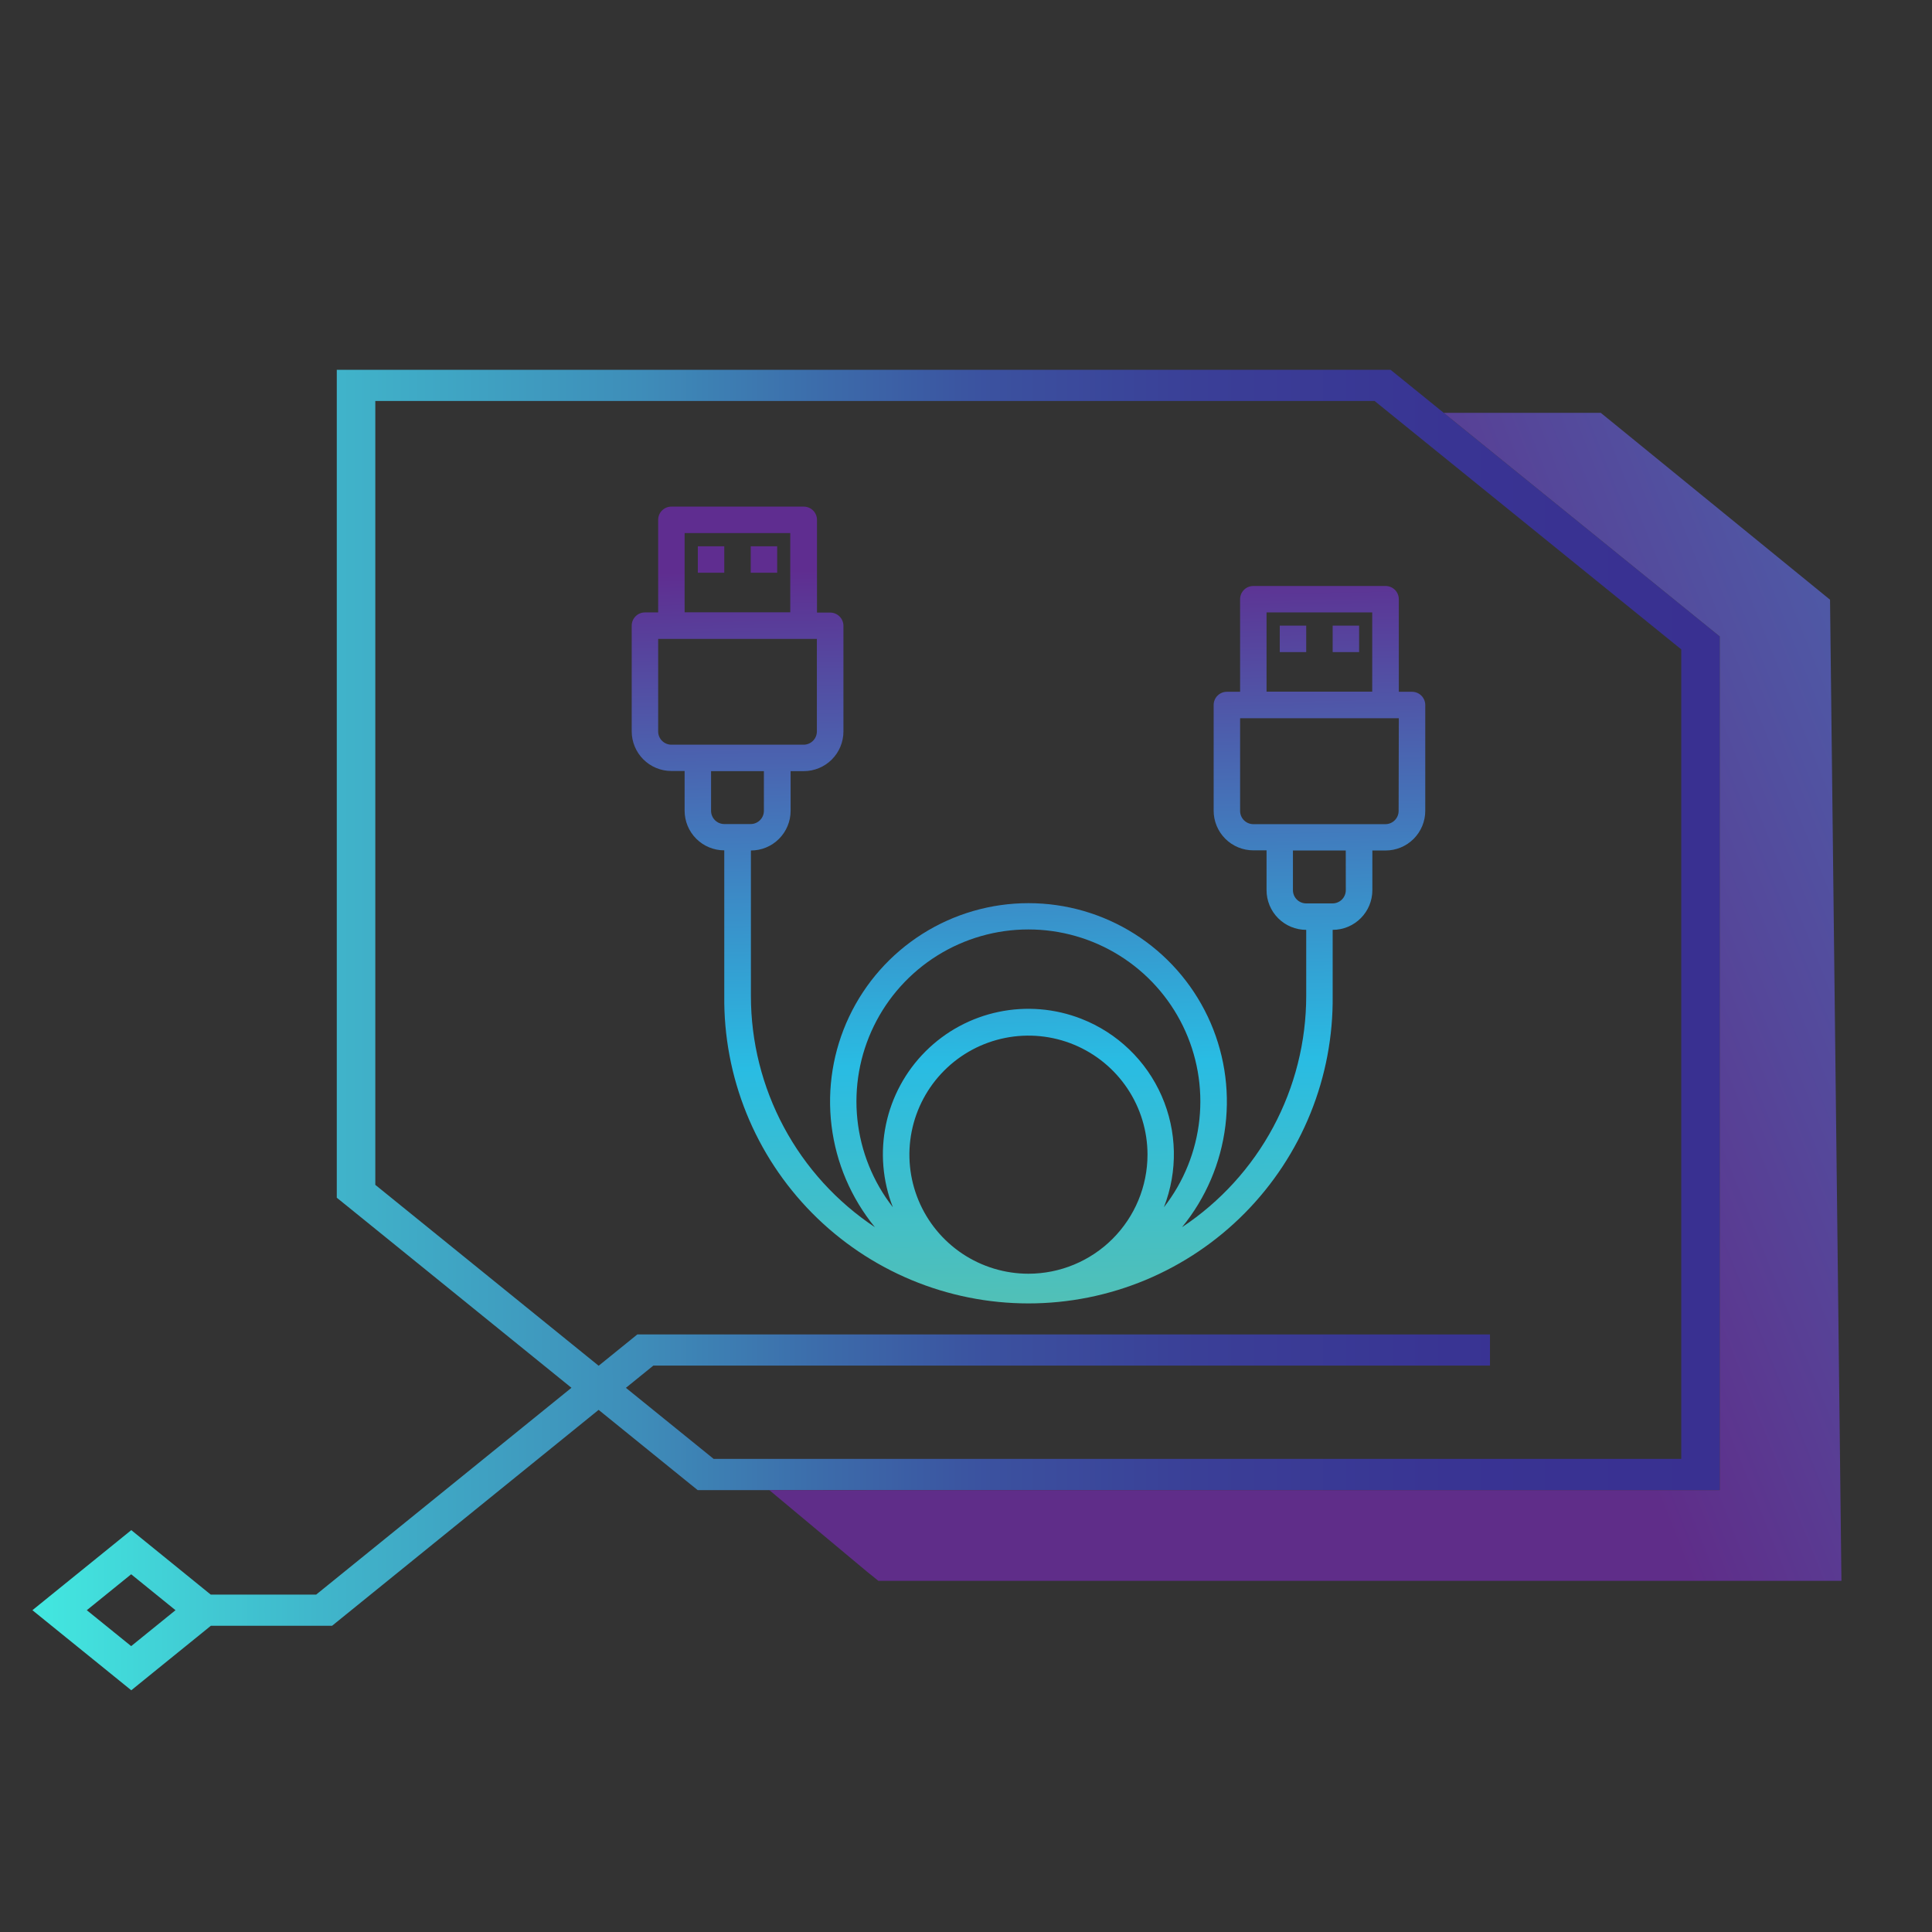
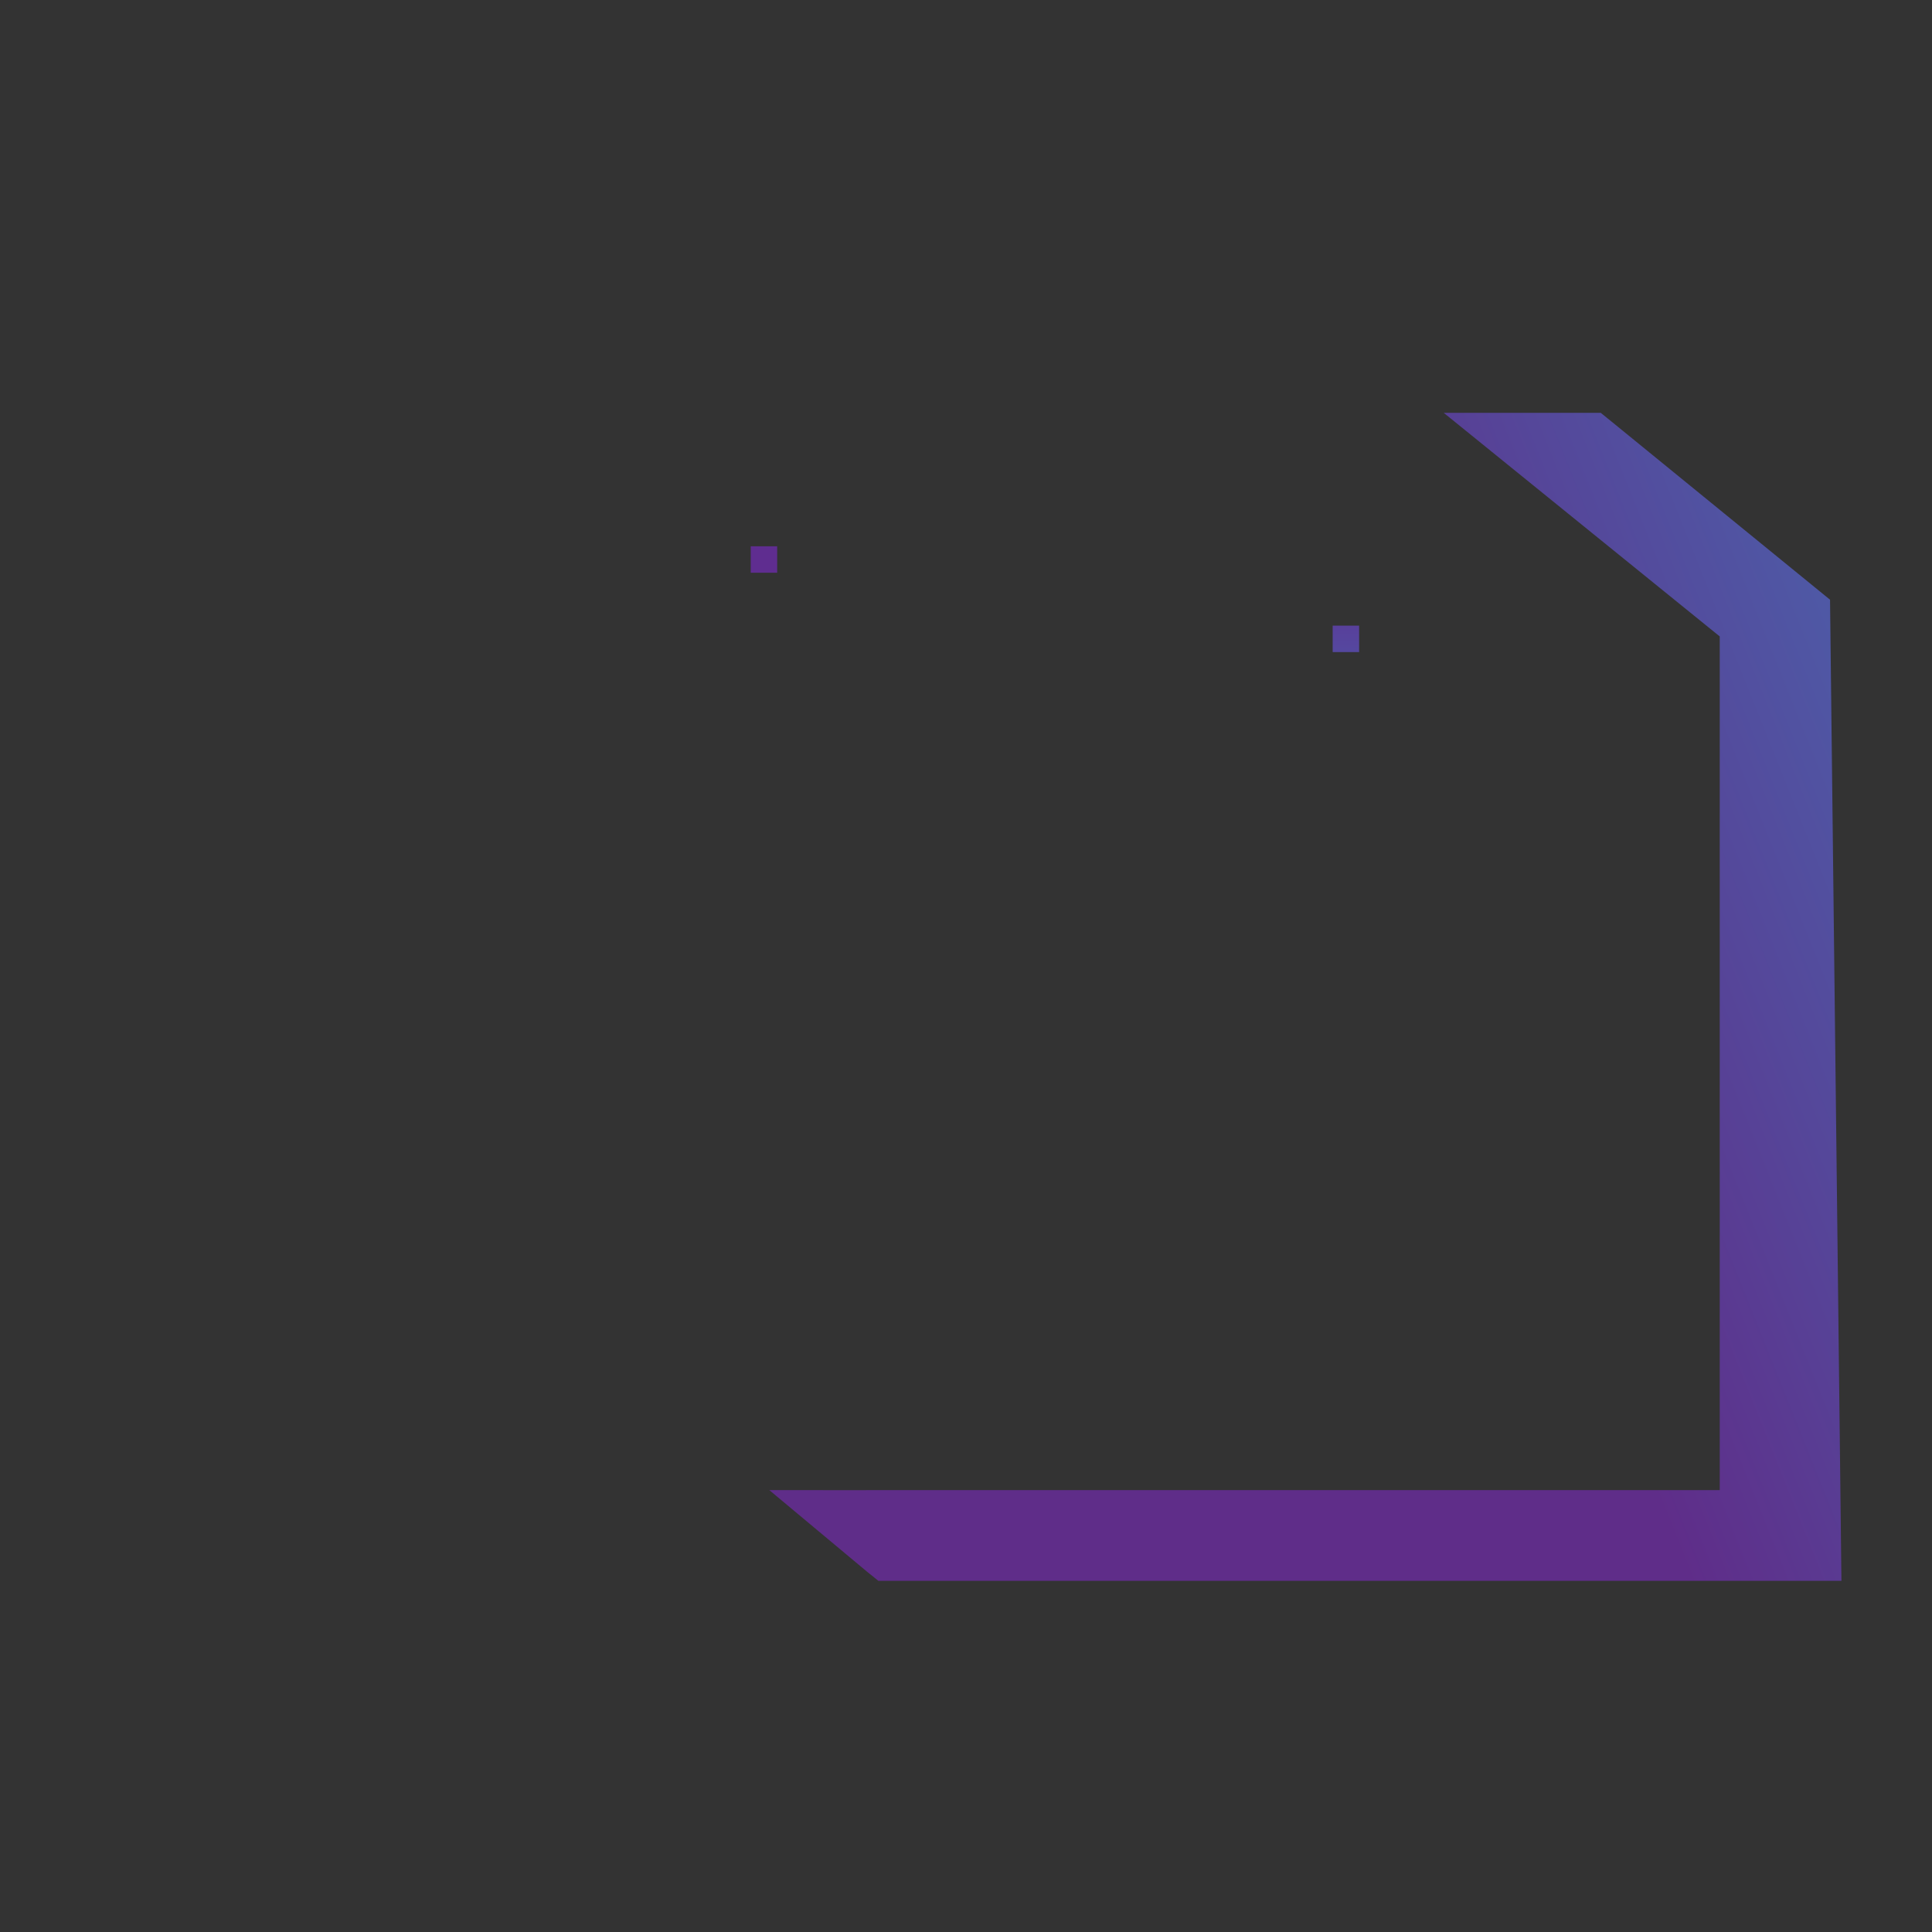
<svg xmlns="http://www.w3.org/2000/svg" width="350" height="350" viewBox="0 0 350 350" fill="none">
  <rect x="0" y="0" width="350" height="350" fill="#333333" stroke="none" />
-   <path d="M309.504 113.641L253.962 68.647L251.911 66.992H61.011V216.979L63.062 218.634L103.523 251.412L57.278 288.873H38.172L36.73 287.704L28.711 281.196L23.782 277.197L18.847 281.196L10.808 287.704L5.872 291.703L10.808 295.702L18.847 302.21L23.782 306.209L28.711 302.21L36.75 295.702L38.192 294.526H60.156L108.445 255.411L124.339 268.29L126.39 269.944H311.548V115.302L309.504 113.641ZM23.762 298.211L15.723 291.703L23.762 285.195L31.794 291.703L23.762 298.211ZM304.575 264.291H129.281L113.388 251.419L118.357 247.393H269.924V241.739H115.466L108.452 247.42L67.99 214.648V72.645H249.026L304.575 117.64V264.291Z" fill="url(#paint0_linear_2027_877)" />
  <path d="M331.529 108.644L292.127 76.522L289.994 74.792H286.979H261.55L309.504 113.641L311.548 115.295V117.64V264.291V269.944H304.575H170.242L149.133 269.958L149.112 269.944H139.364L156.994 284.662L159.127 286.385H162.142H333.594L331.529 108.644Z" fill="url(#paint1_linear_2027_877)" />
-   <path d="M131.209 98.964H126.417V103.756H131.209V98.964Z" fill="url(#paint2_linear_2027_877)" />
  <path d="M140.793 98.964H136.001V103.756H140.793V98.964Z" fill="url(#paint3_linear_2027_877)" />
-   <path d="M255.801 125.323H253.408V108.548C253.406 107.913 253.153 107.304 252.703 106.856C252.253 106.407 251.644 106.155 251.009 106.155H227.049C226.414 106.155 225.806 106.407 225.357 106.856C224.908 107.305 224.656 107.913 224.656 108.548V125.323H222.257C221.622 125.323 221.014 125.575 220.565 126.024C220.116 126.473 219.864 127.081 219.864 127.716V146.856C219.863 147.801 220.049 148.736 220.409 149.608C220.77 150.48 221.299 151.273 221.966 151.941C222.633 152.609 223.426 153.139 224.298 153.5C225.17 153.862 226.105 154.048 227.049 154.048H229.448V161.26C229.447 162.204 229.632 163.139 229.993 164.011C230.354 164.884 230.883 165.677 231.55 166.344C232.217 167.012 233.01 167.542 233.882 167.904C234.754 168.265 235.689 168.451 236.633 168.451V180.428C236.629 188.724 234.573 196.891 230.648 204.2C226.722 211.509 221.05 217.733 214.136 222.318C218.444 217.052 221.17 210.671 221.995 203.918C222.82 197.164 221.711 190.314 218.798 184.166C215.884 178.017 211.285 172.822 205.535 169.184C199.785 165.546 193.121 163.615 186.317 163.615C179.513 163.615 172.849 165.546 167.099 169.184C161.349 172.822 156.75 178.017 153.836 184.166C150.922 190.314 149.814 197.164 150.639 203.918C151.464 210.671 154.19 217.052 158.498 222.318C151.59 217.729 145.924 211.503 142.005 204.194C138.086 196.886 136.035 188.721 136.035 180.428V154.075C136.98 154.075 137.915 153.889 138.787 153.528C139.66 153.166 140.452 152.637 141.12 151.969C141.788 151.301 142.318 150.508 142.679 149.636C143.041 148.763 143.227 147.828 143.227 146.884V139.699H145.605C147.513 139.699 149.342 138.942 150.691 137.593C152.039 136.244 152.797 134.415 152.797 132.508V113.367C152.795 112.732 152.541 112.123 152.092 111.675C151.642 111.226 151.033 110.975 150.397 110.975H148.005V94.172C148.003 93.537 147.749 92.928 147.3 92.48C146.85 92.031 146.241 91.779 145.605 91.779H121.625C120.99 91.779 120.382 92.031 119.933 92.48C119.484 92.929 119.232 93.537 119.232 94.172V110.947H116.833C116.198 110.947 115.59 111.199 115.141 111.648C114.693 112.097 114.44 112.705 114.44 113.34V132.48C114.44 133.425 114.625 134.36 114.985 135.232C115.346 136.104 115.875 136.897 116.542 137.565C117.21 138.233 118.002 138.763 118.874 139.124C119.746 139.486 120.681 139.672 121.625 139.672H124.024V146.856C124.024 147.801 124.209 148.736 124.569 149.608C124.93 150.48 125.459 151.273 126.126 151.941C126.794 152.609 127.586 153.139 128.458 153.5C129.33 153.862 130.265 154.048 131.209 154.048V180.4C131.128 187.689 132.493 194.921 135.226 201.678C137.959 208.436 142.006 214.583 147.131 219.766C152.256 224.949 158.359 229.063 165.085 231.872C171.811 234.68 179.028 236.126 186.317 236.126C193.606 236.126 200.822 234.68 207.549 231.872C214.275 229.063 220.378 224.949 225.503 219.766C230.628 214.583 234.674 208.436 237.408 201.678C240.141 194.921 241.506 187.689 241.425 180.4V168.451C242.369 168.451 243.304 168.265 244.177 167.904C245.049 167.542 245.842 167.013 246.51 166.345C247.178 165.677 247.707 164.884 248.069 164.012C248.43 163.139 248.616 162.204 248.616 161.26V154.075H251.009C251.953 154.075 252.888 153.889 253.761 153.528C254.633 153.166 255.426 152.637 256.094 151.969C256.762 151.301 257.291 150.508 257.653 149.636C258.014 148.763 258.2 147.828 258.2 146.884V127.743C258.203 127.426 258.143 127.112 258.023 126.819C257.904 126.525 257.728 126.258 257.505 126.033C257.282 125.808 257.016 125.63 256.724 125.508C256.431 125.386 256.118 125.323 255.801 125.323ZM124.024 96.571H143.165V110.927H124.024V96.571ZM121.625 134.907C120.99 134.905 120.381 134.652 119.933 134.202C119.484 133.752 119.232 133.143 119.232 132.508V115.739H147.984V132.508C147.984 133.144 147.732 133.754 147.282 134.204C146.832 134.654 146.221 134.907 145.585 134.907H121.625ZM128.816 146.884V139.699H138.387V146.884C138.387 147.52 138.134 148.13 137.684 148.58C137.234 149.03 136.624 149.283 135.987 149.283H131.202C130.568 149.28 129.961 149.025 129.514 148.576C129.067 148.126 128.816 147.518 128.816 146.884ZM186.32 230.747C182.054 230.748 177.884 229.485 174.336 227.116C170.789 224.747 168.023 221.379 166.39 217.438C164.756 213.497 164.328 209.16 165.16 204.976C165.991 200.792 168.045 196.949 171.061 193.932C174.077 190.915 177.92 188.86 182.103 188.027C186.287 187.194 190.624 187.621 194.565 189.253C198.507 190.886 201.875 193.65 204.246 197.197C206.616 200.744 207.881 204.914 207.881 209.18C207.875 214.897 205.602 220.378 201.56 224.422C197.518 228.465 192.037 230.74 186.32 230.747ZM195.891 184.563C191.12 182.699 185.909 182.264 180.896 183.314C175.882 184.363 171.283 186.851 167.662 190.473C164.04 194.095 161.552 198.694 160.502 203.707C159.453 208.721 159.887 213.932 161.752 218.702C158.159 214.102 155.931 208.585 155.322 202.78C154.713 196.975 155.747 191.116 158.306 185.87C160.865 180.624 164.847 176.202 169.797 173.109C174.747 170.017 180.466 168.377 186.303 168.377C192.14 168.377 197.86 170.017 202.81 173.109C207.76 176.202 211.741 180.624 214.301 185.87C216.86 191.116 217.894 196.975 217.284 202.78C216.675 208.585 214.447 214.102 210.854 218.702C213.397 212.193 213.25 204.941 210.447 198.541C207.643 192.14 202.412 187.115 195.904 184.57L195.891 184.563ZM229.448 110.947H248.589V125.303H229.448V110.947ZM243.804 161.26C243.804 161.896 243.551 162.506 243.101 162.956C242.651 163.406 242.041 163.659 241.404 163.659H236.619C235.984 163.657 235.375 163.404 234.927 162.954C234.478 162.504 234.227 161.895 234.227 161.26V154.075H243.797L243.804 161.26ZM253.374 146.904C253.374 147.541 253.121 148.151 252.671 148.601C252.221 149.051 251.611 149.304 250.975 149.304H227.049C226.414 149.302 225.805 149.048 225.357 148.599C224.908 148.149 224.656 147.539 224.656 146.904V130.115H253.408L253.374 146.904Z" fill="url(#paint4_linear_2027_877)" />
-   <path d="M236.633 113.34H231.841V118.132H236.633V113.34Z" fill="url(#paint5_linear_2027_877)" />
  <path d="M246.217 113.34H241.425V118.132H246.217V113.34Z" fill="url(#paint6_linear_2027_877)" />
  <defs>
    <linearGradient id="paint0_linear_2027_877" x1="5.852" y1="186.601" x2="311.548" y2="186.601" gradientUnits="userSpaceOnUse">
      <stop stop-color="#42E8E0" />
      <stop offset="0.17" stop-color="#40B6CB" />
      <stop offset="0.36" stop-color="#3E8DB9" />
      <stop offset="0.47" stop-color="#3C6BAA" />
      <stop offset="0.56" stop-color="#3B53A0" />
      <stop offset="0.57" stop-color="#3B519F" />
      <stop offset="0.69" stop-color="#3A3F97" />
      <stop offset="0.84" stop-color="#393493" />
      <stop offset="0.99" stop-color="#393091" />
    </linearGradient>
    <linearGradient id="paint1_linear_2027_877" x1="483.916" y1="106.053" x2="244.357" y2="201.872" gradientUnits="userSpaceOnUse">
      <stop stop-color="white" />
      <stop offset="0.02" stop-color="#FDFDFE" />
      <stop offset="0.03" stop-color="#EBEEF6" />
      <stop offset="0.04" stop-color="#A8B5D8" />
      <stop offset="0.05" stop-color="#4F69B0" />
      <stop offset="0.44" stop-color="#4A66AE" />
      <stop offset="0.7" stop-color="#55479A" />
      <stop offset="0.9" stop-color="#5F2D89" />
    </linearGradient>
    <linearGradient id="paint2_linear_2027_877" x1="133.075" y1="328.856" x2="128.857" y2="103.564" gradientUnits="userSpaceOnUse">
      <stop stop-color="#AED478" />
      <stop offset="0.36" stop-color="#5BC1AC" />
      <stop offset="0.6" stop-color="#29BCE3" />
      <stop offset="1" stop-color="#5F2D90" />
    </linearGradient>
    <linearGradient id="paint3_linear_2027_877" x1="142.652" y1="328.679" x2="138.435" y2="103.387" gradientUnits="userSpaceOnUse">
      <stop stop-color="#AED478" />
      <stop offset="0.36" stop-color="#5BC1AC" />
      <stop offset="0.6" stop-color="#29BCE3" />
      <stop offset="1" stop-color="#5F2D90" />
    </linearGradient>
    <linearGradient id="paint4_linear_2027_877" x1="190.019" y1="327.79" x2="185.801" y2="102.498" gradientUnits="userSpaceOnUse">
      <stop stop-color="#AED478" />
      <stop offset="0.36" stop-color="#5BC1AC" />
      <stop offset="0.6" stop-color="#29BCE3" />
      <stop offset="1" stop-color="#5F2D90" />
    </linearGradient>
    <linearGradient id="paint5_linear_2027_877" x1="238.191" y1="326.888" x2="233.974" y2="101.596" gradientUnits="userSpaceOnUse">
      <stop stop-color="#AED478" />
      <stop offset="0.36" stop-color="#5BC1AC" />
      <stop offset="0.6" stop-color="#29BCE3" />
      <stop offset="1" stop-color="#5F2D90" />
    </linearGradient>
    <linearGradient id="paint6_linear_2027_877" x1="247.775" y1="326.71" x2="243.551" y2="101.418" gradientUnits="userSpaceOnUse">
      <stop stop-color="#AED478" />
      <stop offset="0.36" stop-color="#5BC1AC" />
      <stop offset="0.6" stop-color="#29BCE3" />
      <stop offset="1" stop-color="#5F2D90" />
    </linearGradient>
  </defs>
</svg>